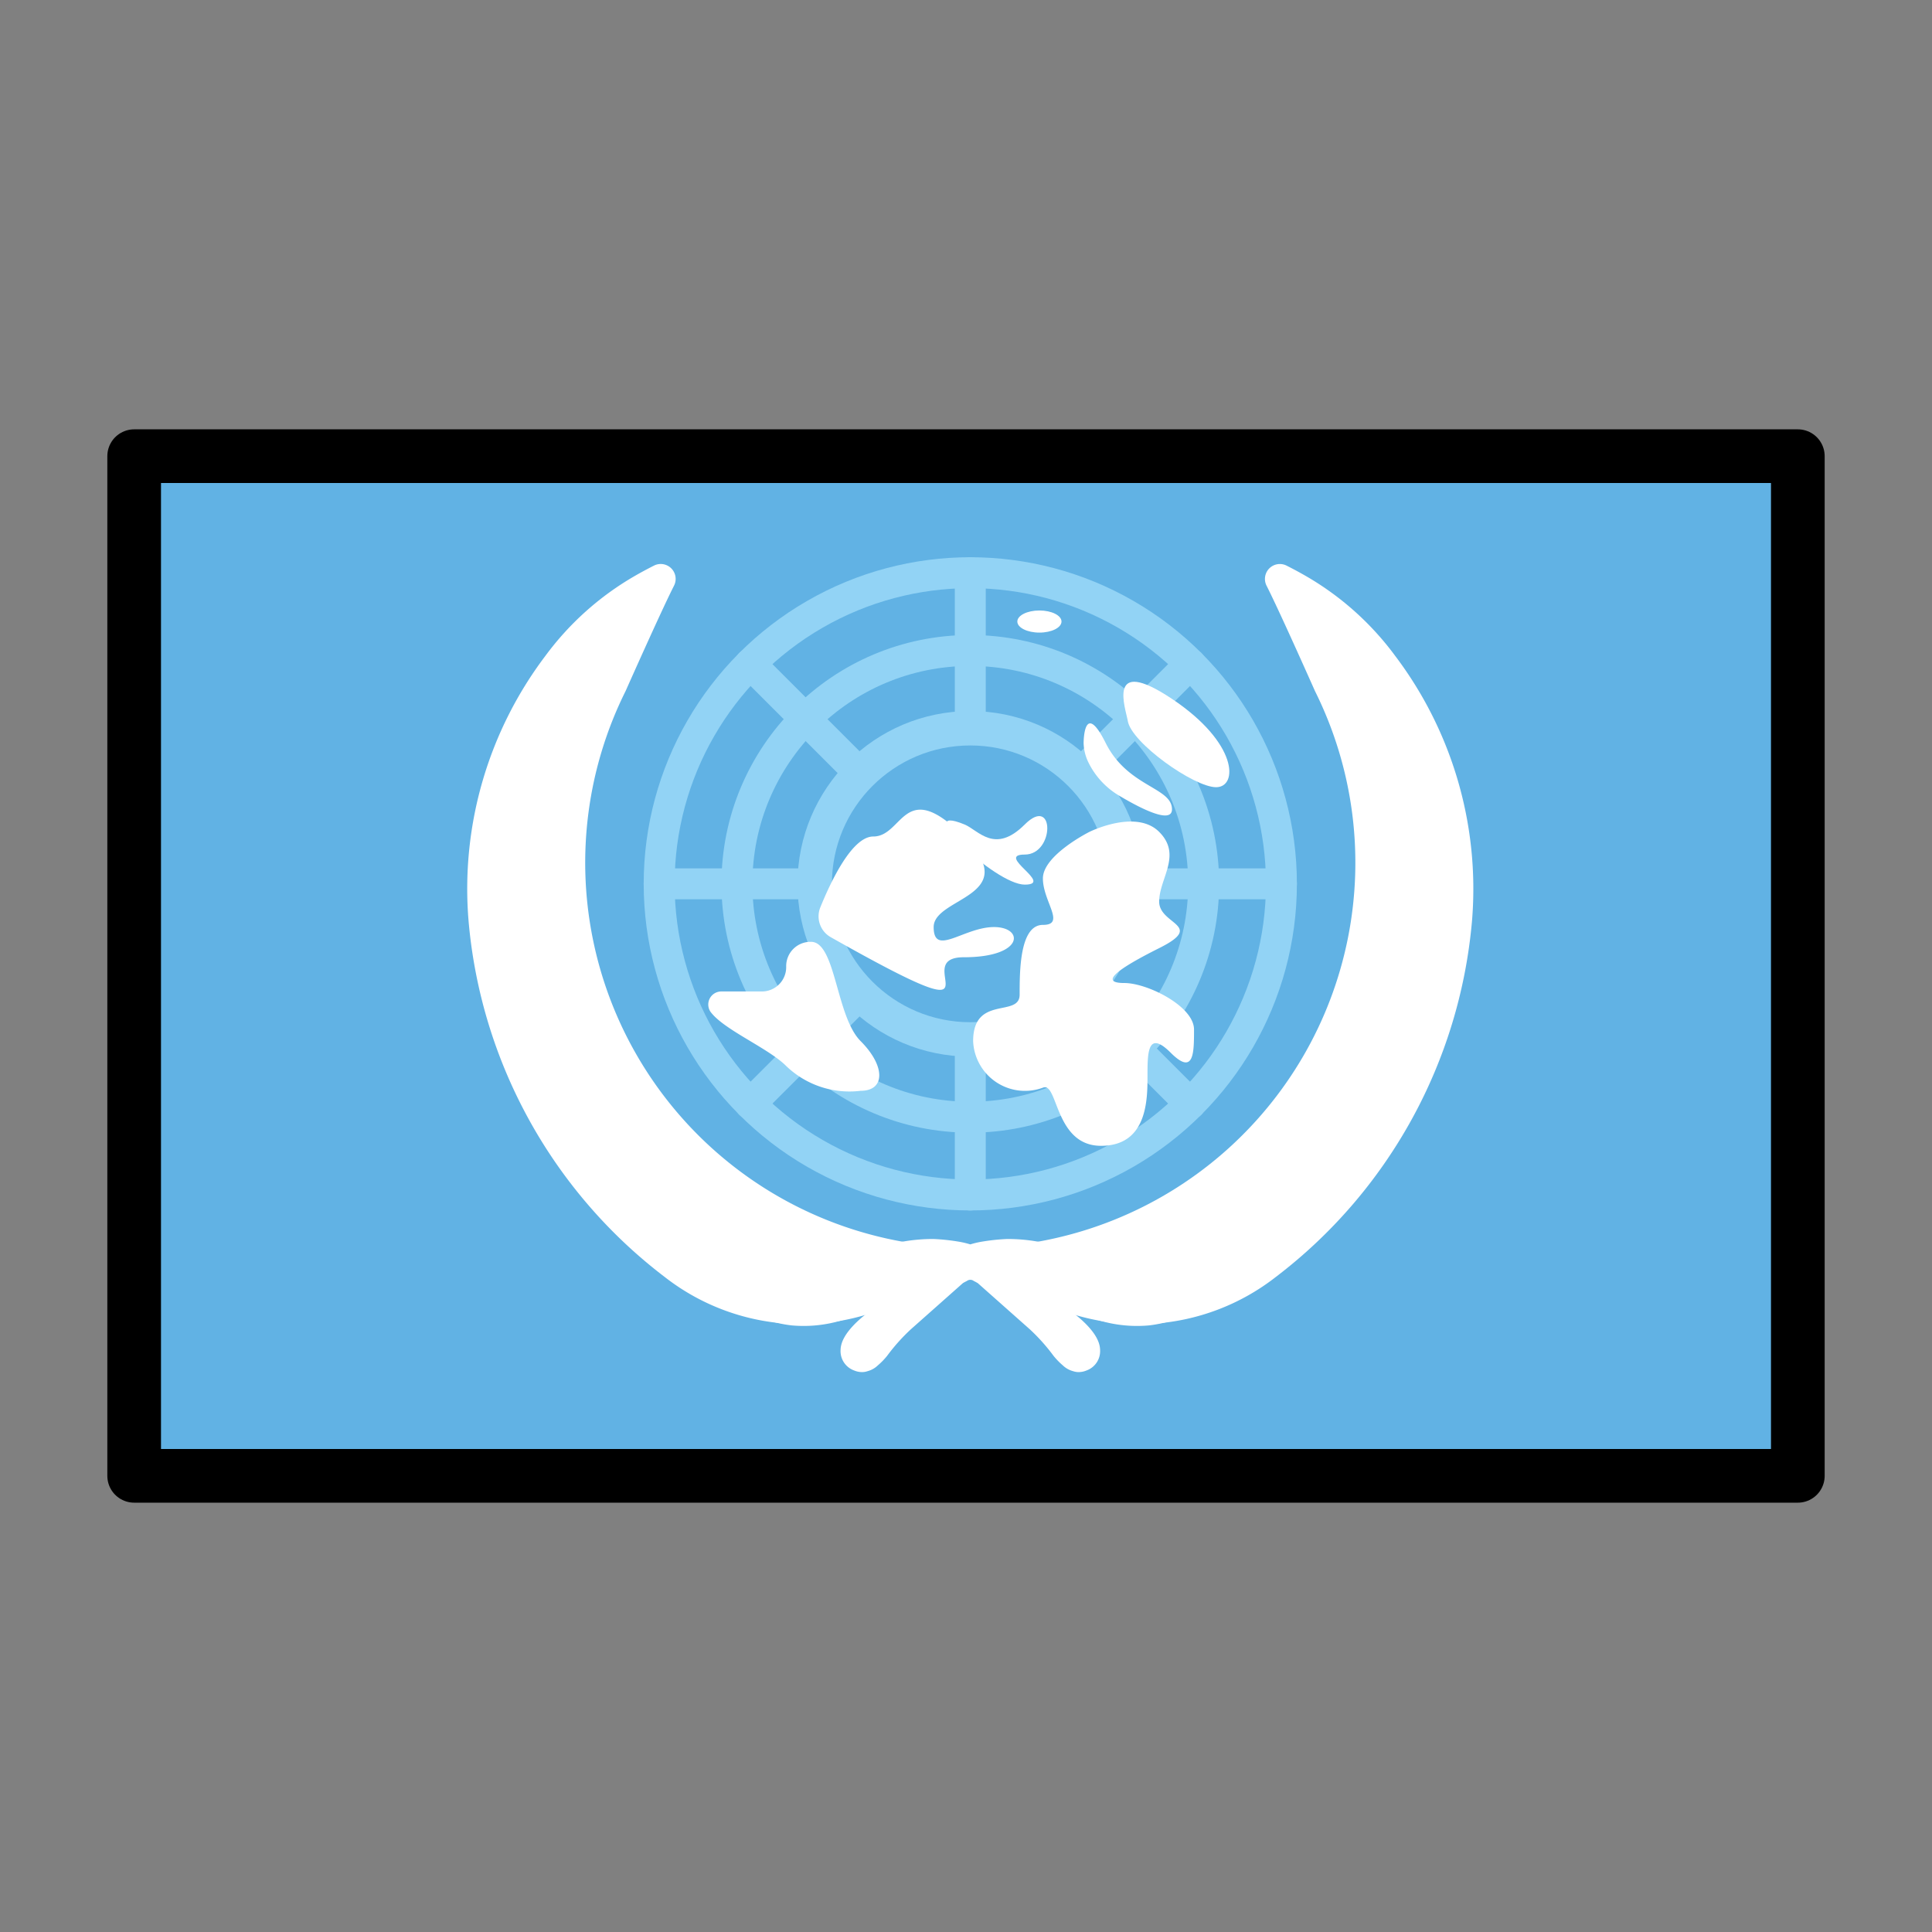
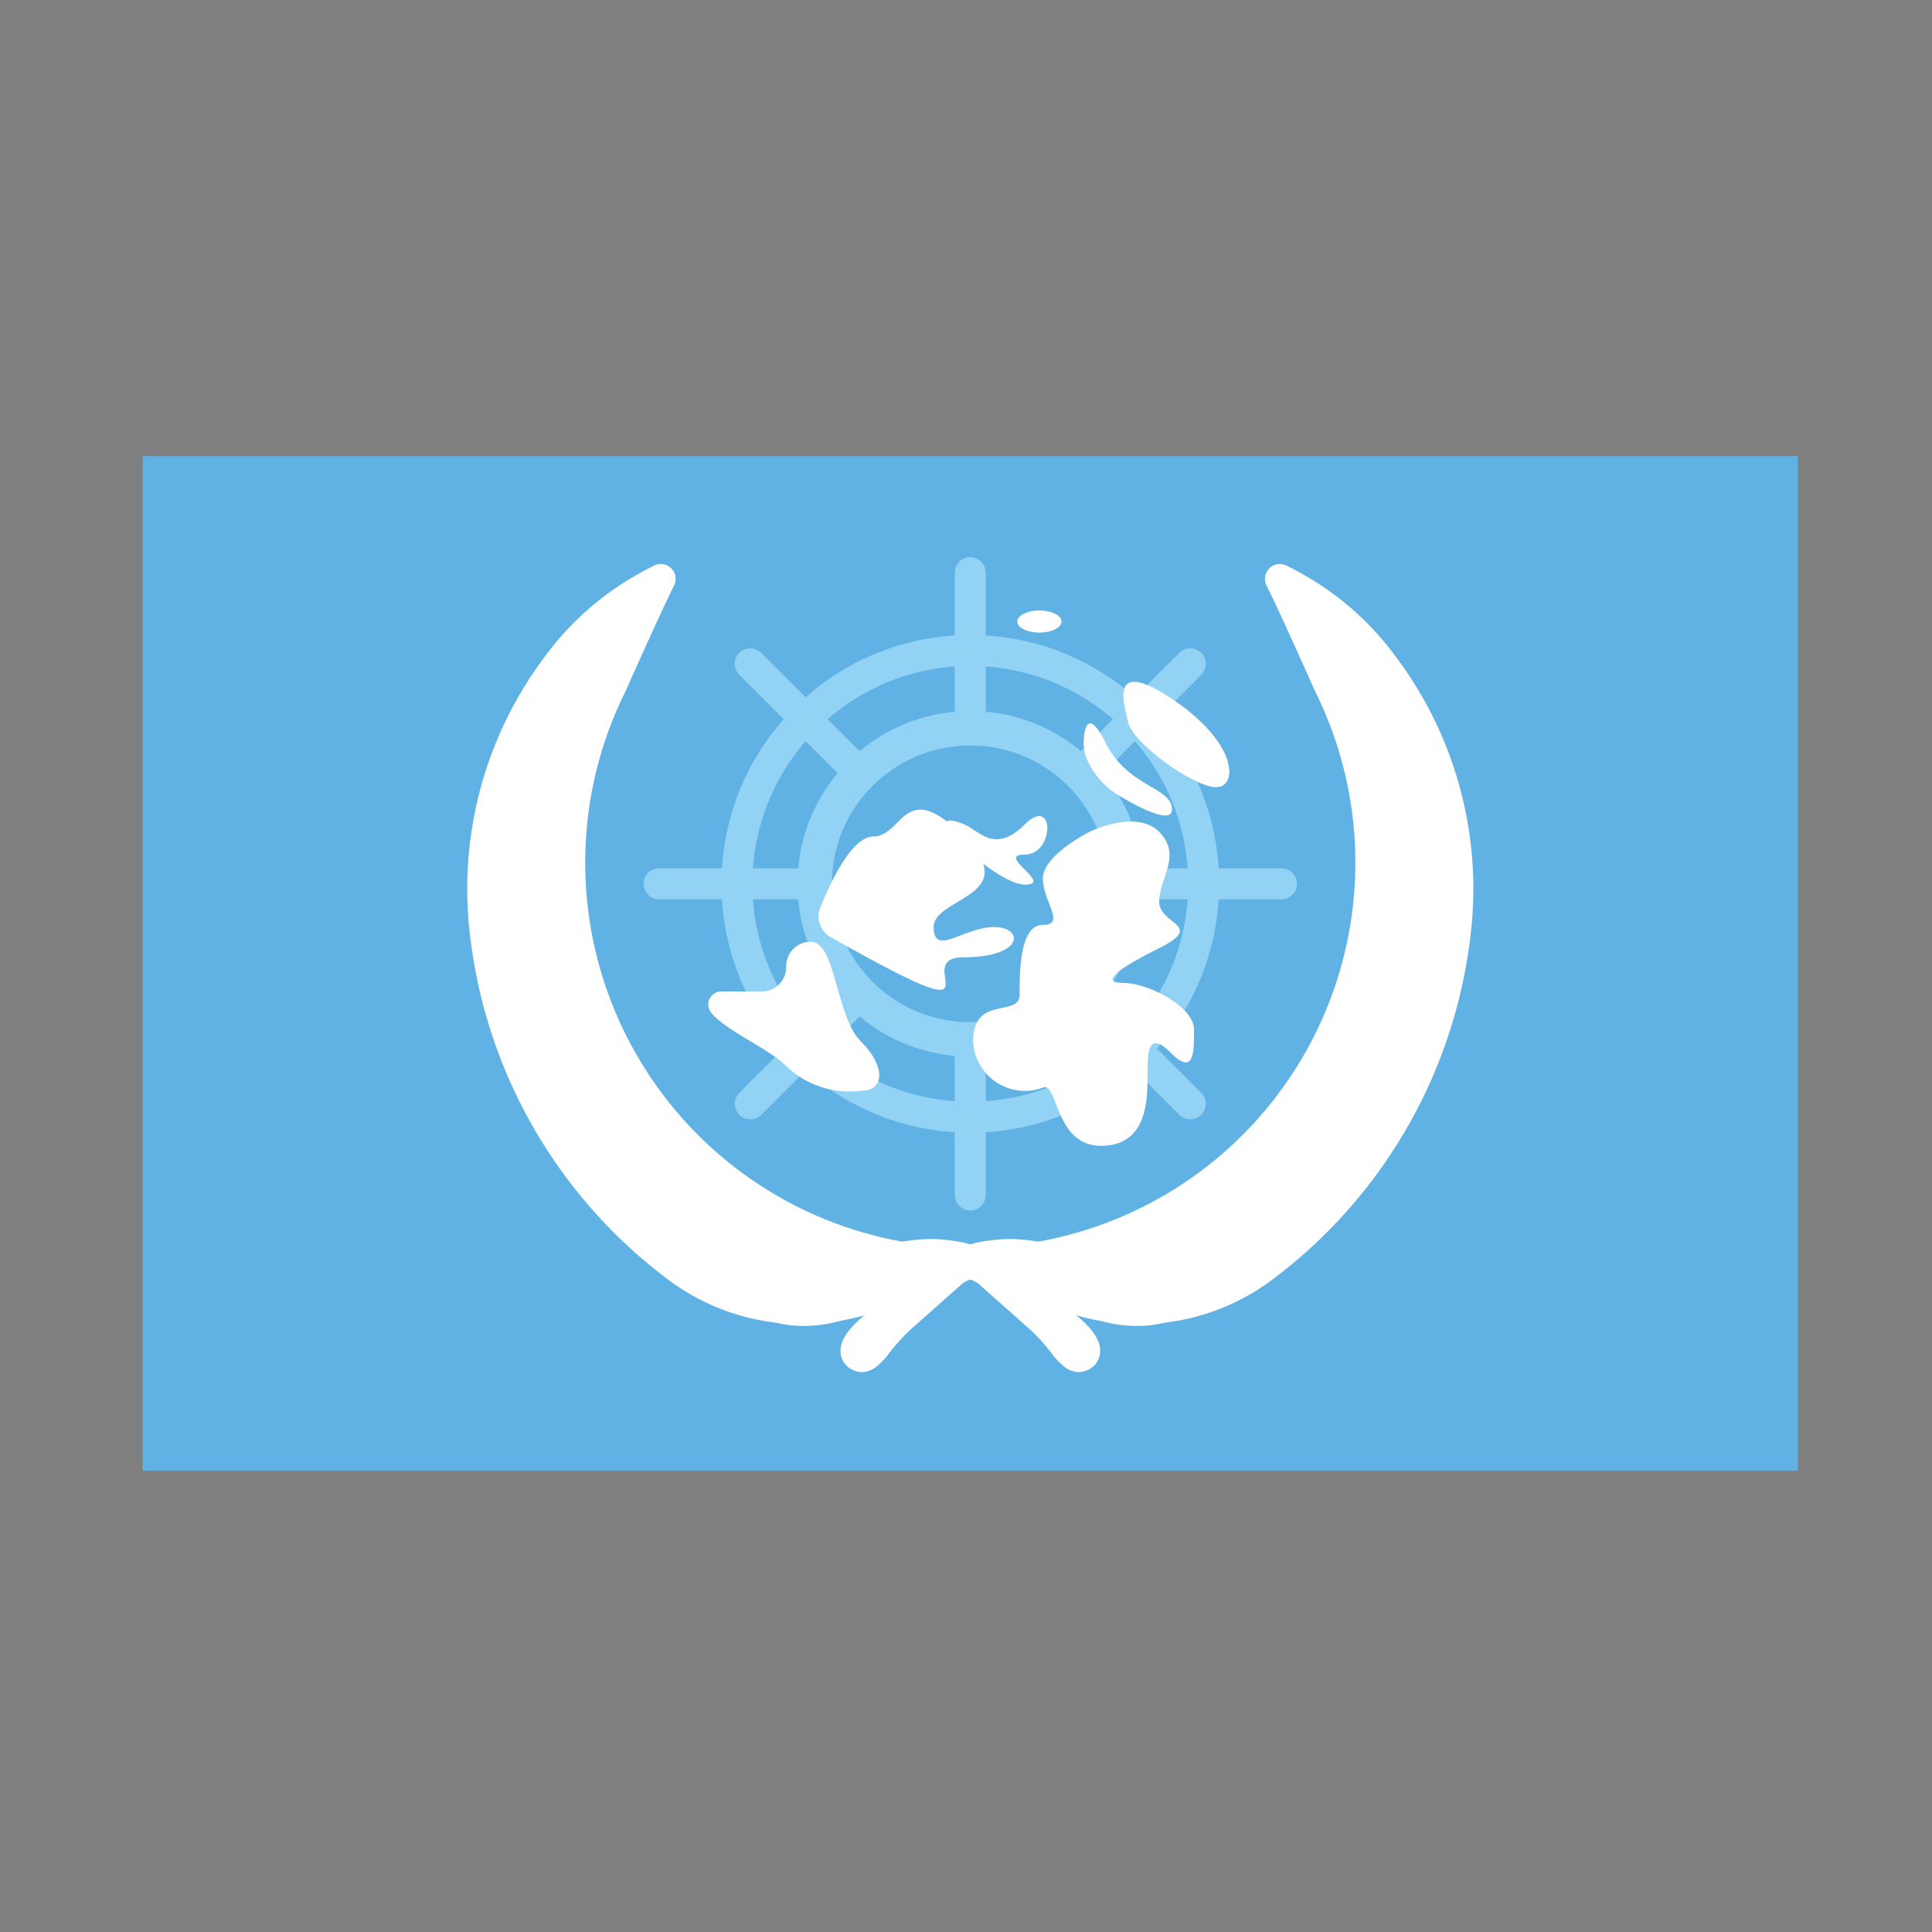
<svg xmlns="http://www.w3.org/2000/svg" id="emoji" viewBox="0 0 72 72">
  <rect x="0" y="0" width="72" height="72" fill="#808080" stroke="none" />
  <g id="color">
    <rect x="5.319" y="17" width="61.681" height="37.804" fill="#61b2e4" />
    <g>
      <g>
        <g>
          <g>
-             <circle cx="36.16" cy="32.938" r="11.595" fill="none" stroke="#92d3f5" stroke-linecap="round" stroke-linejoin="round" stroke-width="1.153" />
            <circle cx="36.16" cy="32.938" r="8.697" fill="none" stroke="#92d3f5" stroke-linecap="round" stroke-linejoin="round" stroke-width="1.153" />
            <line x1="36.16" x2="36.16" y1="44.534" y2="21.343" fill="none" stroke="#92d3f5" stroke-linecap="round" stroke-linejoin="round" stroke-width="1.153" />
            <line x1="24.564" x2="47.755" y1="32.938" y2="32.938" fill="none" stroke="#92d3f5" stroke-linecap="round" stroke-linejoin="round" stroke-width="1.153" />
            <line x1="27.96" x2="44.359" y1="41.138" y2="24.739" fill="none" stroke="#92d3f5" stroke-linecap="round" stroke-linejoin="round" stroke-width="1.153" />
            <line x1="44.359" x2="27.96" y1="41.138" y2="24.739" fill="none" stroke="#92d3f5" stroke-linecap="round" stroke-linejoin="round" stroke-width="1.153" />
          </g>
          <circle cx="36.16" cy="32.938" r="5.798" fill="#61b2e4" stroke="#92d3f5" stroke-linecap="round" stroke-linejoin="round" stroke-width="1.282" />
        </g>
        <path fill="#fff" d="M26.472,37.697a.486.486,0,0,1,.418-.748h1.484a.906.906,0,0,0,.925-.925.906.906,0,0,1,.925-.925c.925,0,.925,2.776,1.85,3.701s.925,1.851,0,1.851a3.399,3.399,0,0,1-2.776-.925C28.622,39.049,26.958,38.373,26.472,37.697Z" />
        <path fill="#fff" d="M30.961,34.927a.891.891,0,0,1-.392-1.107c.402-.992,1.189-2.646,1.976-2.646,1.125,0,1.125-2.25,3.375,0s-1.125,2.25-1.125,3.375,1.125,0,2.25,0,1.125,1.125-1.125,1.125C33.736,35.673,37.91,38.852,30.961,34.927Z" />
        <path fill="#fff" d="M38.866,40.534a1.933,1.933,0,0,1-2.6-1.733c0-1.733,1.733-.867,1.733-1.733s0-2.6.867-2.6,0-.867,0-1.733,1.733-1.733,1.733-1.733,1.733-.867,2.6,0,0,1.733,0,2.599,1.733.867,0,1.733-2.166,1.3-1.3,1.3,2.599.867,2.599,1.733,0,1.733-.867.867-.867,0-.867.867,0,2.6-1.733,2.6S39.432,40.299,38.866,40.534Z" />
        <path fill="#fff" d="M42.029,26.867c-.074-.454-.823-2.47,1.646-.823s2.47,3.293,1.646,3.293S42.161,27.68,42.029,26.867Z" />
        <path fill="#fff" d="M40.383,27.69s0-1.646.823,0,2.47,1.646,2.47,2.47c0,.57-1.186-.045-1.914-.476A2.953,2.953,0,0,1,40.56,28.409,1.743,1.743,0,0,1,40.383,27.69Z" />
        <ellipse cx="38.736" cy="23.163" rx="0.823" ry="0.412" fill="#fff" />
        <path fill="#fff" d="M35.948,30.727c.518.214,1.12,1.12,2.241,0s1.12,1.12,0,1.12,1.12,1.12,0,1.12S33.878,29.87,35.948,30.727Z" />
      </g>
      <g>
        <path fill="#fff" d="M51.993,24.441a10.894,10.894,0,0,0-3.311-2.965c-.244-.141-.491-.274-.741-.4a.556.556,0,0,0-.736.759c.488.962,1.801,3.92,1.801,3.92A14.347,14.347,0,0,1,36.929,46.477c-.129.007-.258.011-.386.014s-.255.006-.383.006-.256-.003-.383-.006-.257-.007-.386-.014A14.347,14.347,0,0,1,23.314,25.754s1.313-2.958,1.801-3.92a.556.556,0,0,0-.736-.759c-.25.126-.497.259-.741.4a10.894,10.894,0,0,0-3.311,2.965A14.393,14.393,0,0,0,17.45,34.167q.007.088.014.177a18.717,18.717,0,0,0,7.306,13.244,8.303,8.303,0,0,0,9.354.595,3.725,3.725,0,0,1,1.401-.522c.025-.004.048-.012.073-.016a3.833,3.833,0,0,1,1.122,0c.025.004.049.012.073.016a3.723,3.723,0,0,1,1.4.522,8.303,8.303,0,0,0,9.354-.595A18.717,18.717,0,0,0,54.855,34.345q.008-.089.014-.177A14.393,14.393,0,0,0,51.993,24.441Z" />
        <path fill="#fff" stroke="#fff" stroke-linecap="round" stroke-linejoin="round" stroke-width="0.687" d="M45.241,47.738a4.318,4.318,0,0,1-2.116.351,5.3,5.3,0,0,1-1.884-.554,15.299,15.299,0,0,0-1.611-.654,6.126,6.126,0,0,0-2.087-.364,7.398,7.398,0,0,0-.902.096,2.958,2.958,0,0,0-.471.12l-.01.002-.01-.002a2.958,2.958,0,0,0-.471-.12,7.398,7.398,0,0,0-.902-.096,6.126,6.126,0,0,0-2.087.364,15.299,15.299,0,0,0-1.611.654,5.301,5.301,0,0,1-1.884.554,4.318,4.318,0,0,1-2.116-.351c-.149-.068-.291-.152-.458-.24a2.095,2.095,0,0,0,.306.316,4.601,4.601,0,0,0,1.02.73,4.359,4.359,0,0,0,1.58.507,4.582,4.582,0,0,0,2.59-.525,12.066,12.066,0,0,0,1.377-.886,7.679,7.679,0,0,1,.838-.523,1.735,1.735,0,0,1,1.26-.151c.03.007.059.02.112.039a12.147,12.147,0,0,0-3.264,2.274c-.143.113-.771.63-.771,1.044a.423.423,0,0,0,.281.428l.011.004a.407.407,0,0,0,.175.035.259.259,0,0,0,.09-.018.533.533,0,0,0,.256-.141,2.351,2.351,0,0,0,.306-.312,7.46,7.46,0,0,1,.921-1.03l1.969-1.747c.058-.037.119-.07.181-.101a.552.552,0,0,1,.605,0c.062.031.122.065.181.101l1.969,1.747a7.46,7.46,0,0,1,.921,1.03,2.351,2.351,0,0,0,.306.312.533.533,0,0,0,.256.141.259.259,0,0,0,.09.018.407.407,0,0,0,.175-.035l.011-.004a.423.423,0,0,0,.281-.428c0-.415-.628-.932-.771-1.044a12.147,12.147,0,0,0-3.264-2.274c.053-.018.082-.031.112-.039a1.735,1.735,0,0,1,1.26.151,7.679,7.679,0,0,1,.838.523,12.066,12.066,0,0,0,1.377.886,4.582,4.582,0,0,0,2.59.525,4.359,4.359,0,0,0,1.58-.507,4.601,4.601,0,0,0,1.02-.73,2.095,2.095,0,0,0,.306-.316C45.532,47.586,45.39,47.669,45.241,47.738Z" />
      </g>
    </g>
  </g>
  <g id="line">
-     <rect x="5" y="17" width="62" height="38" fill="none" stroke="#000" stroke-linecap="round" stroke-linejoin="round" stroke-width="2" />
-   </g>
+     </g>
</svg>